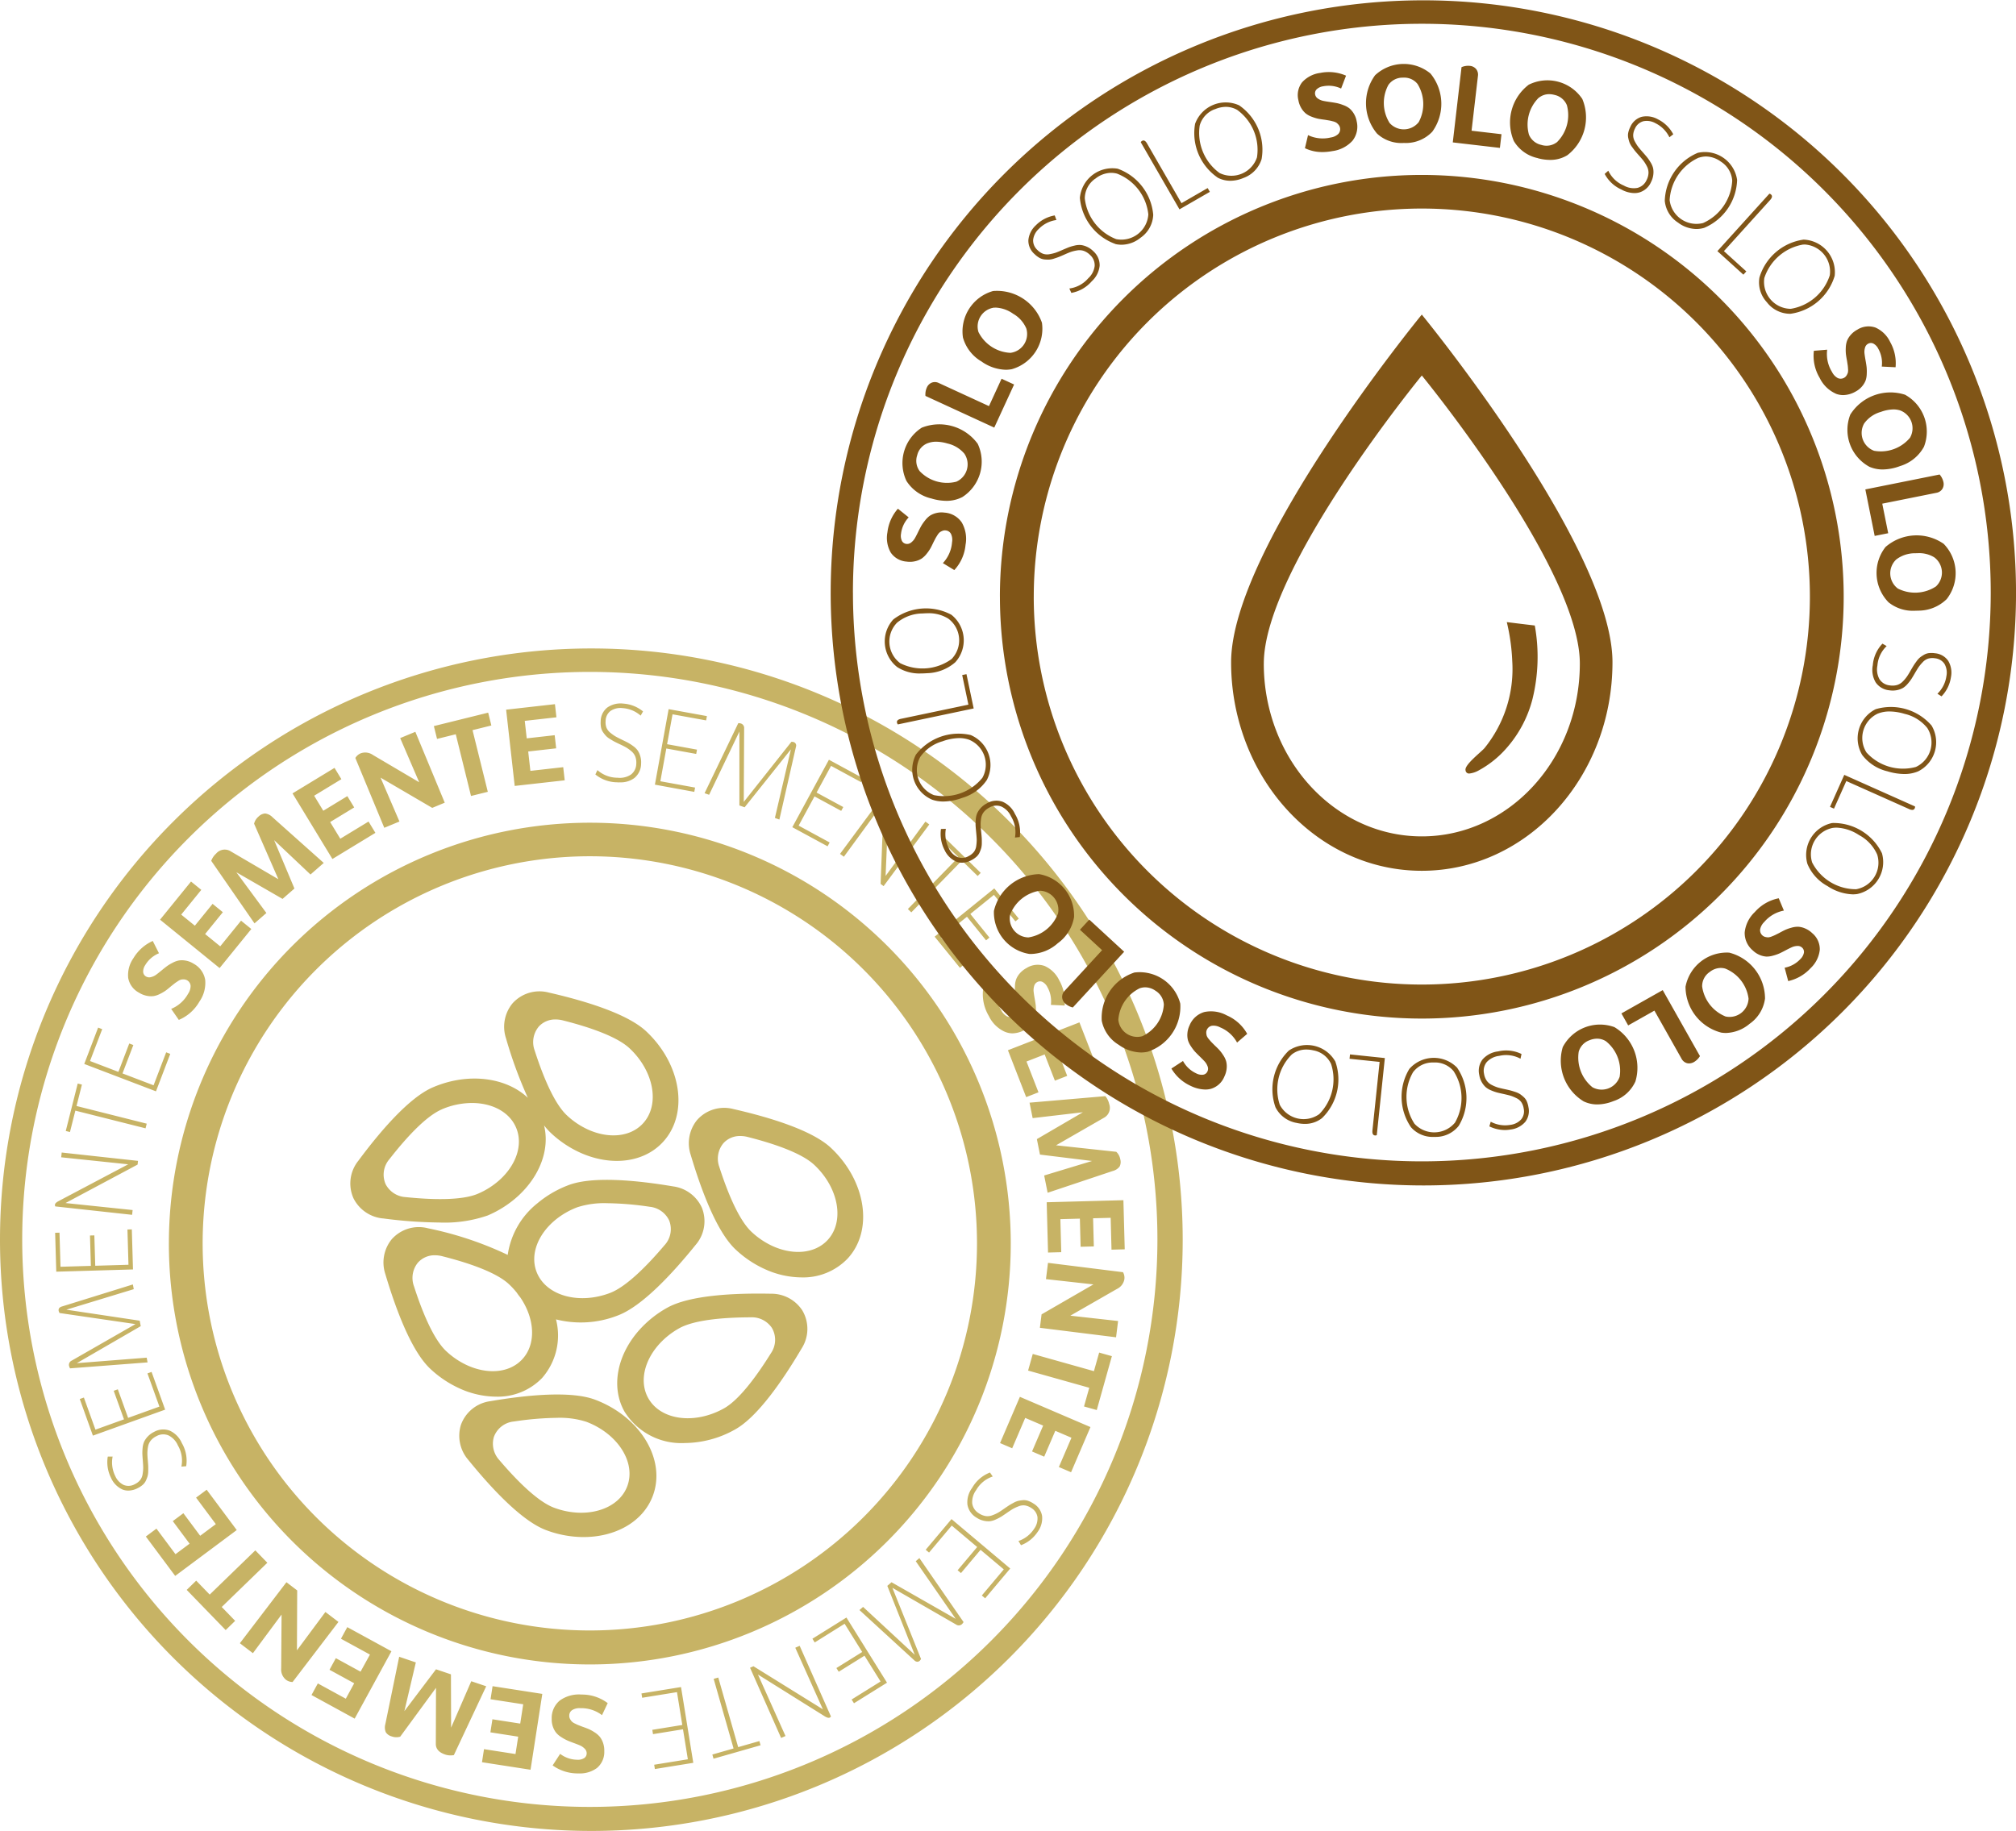
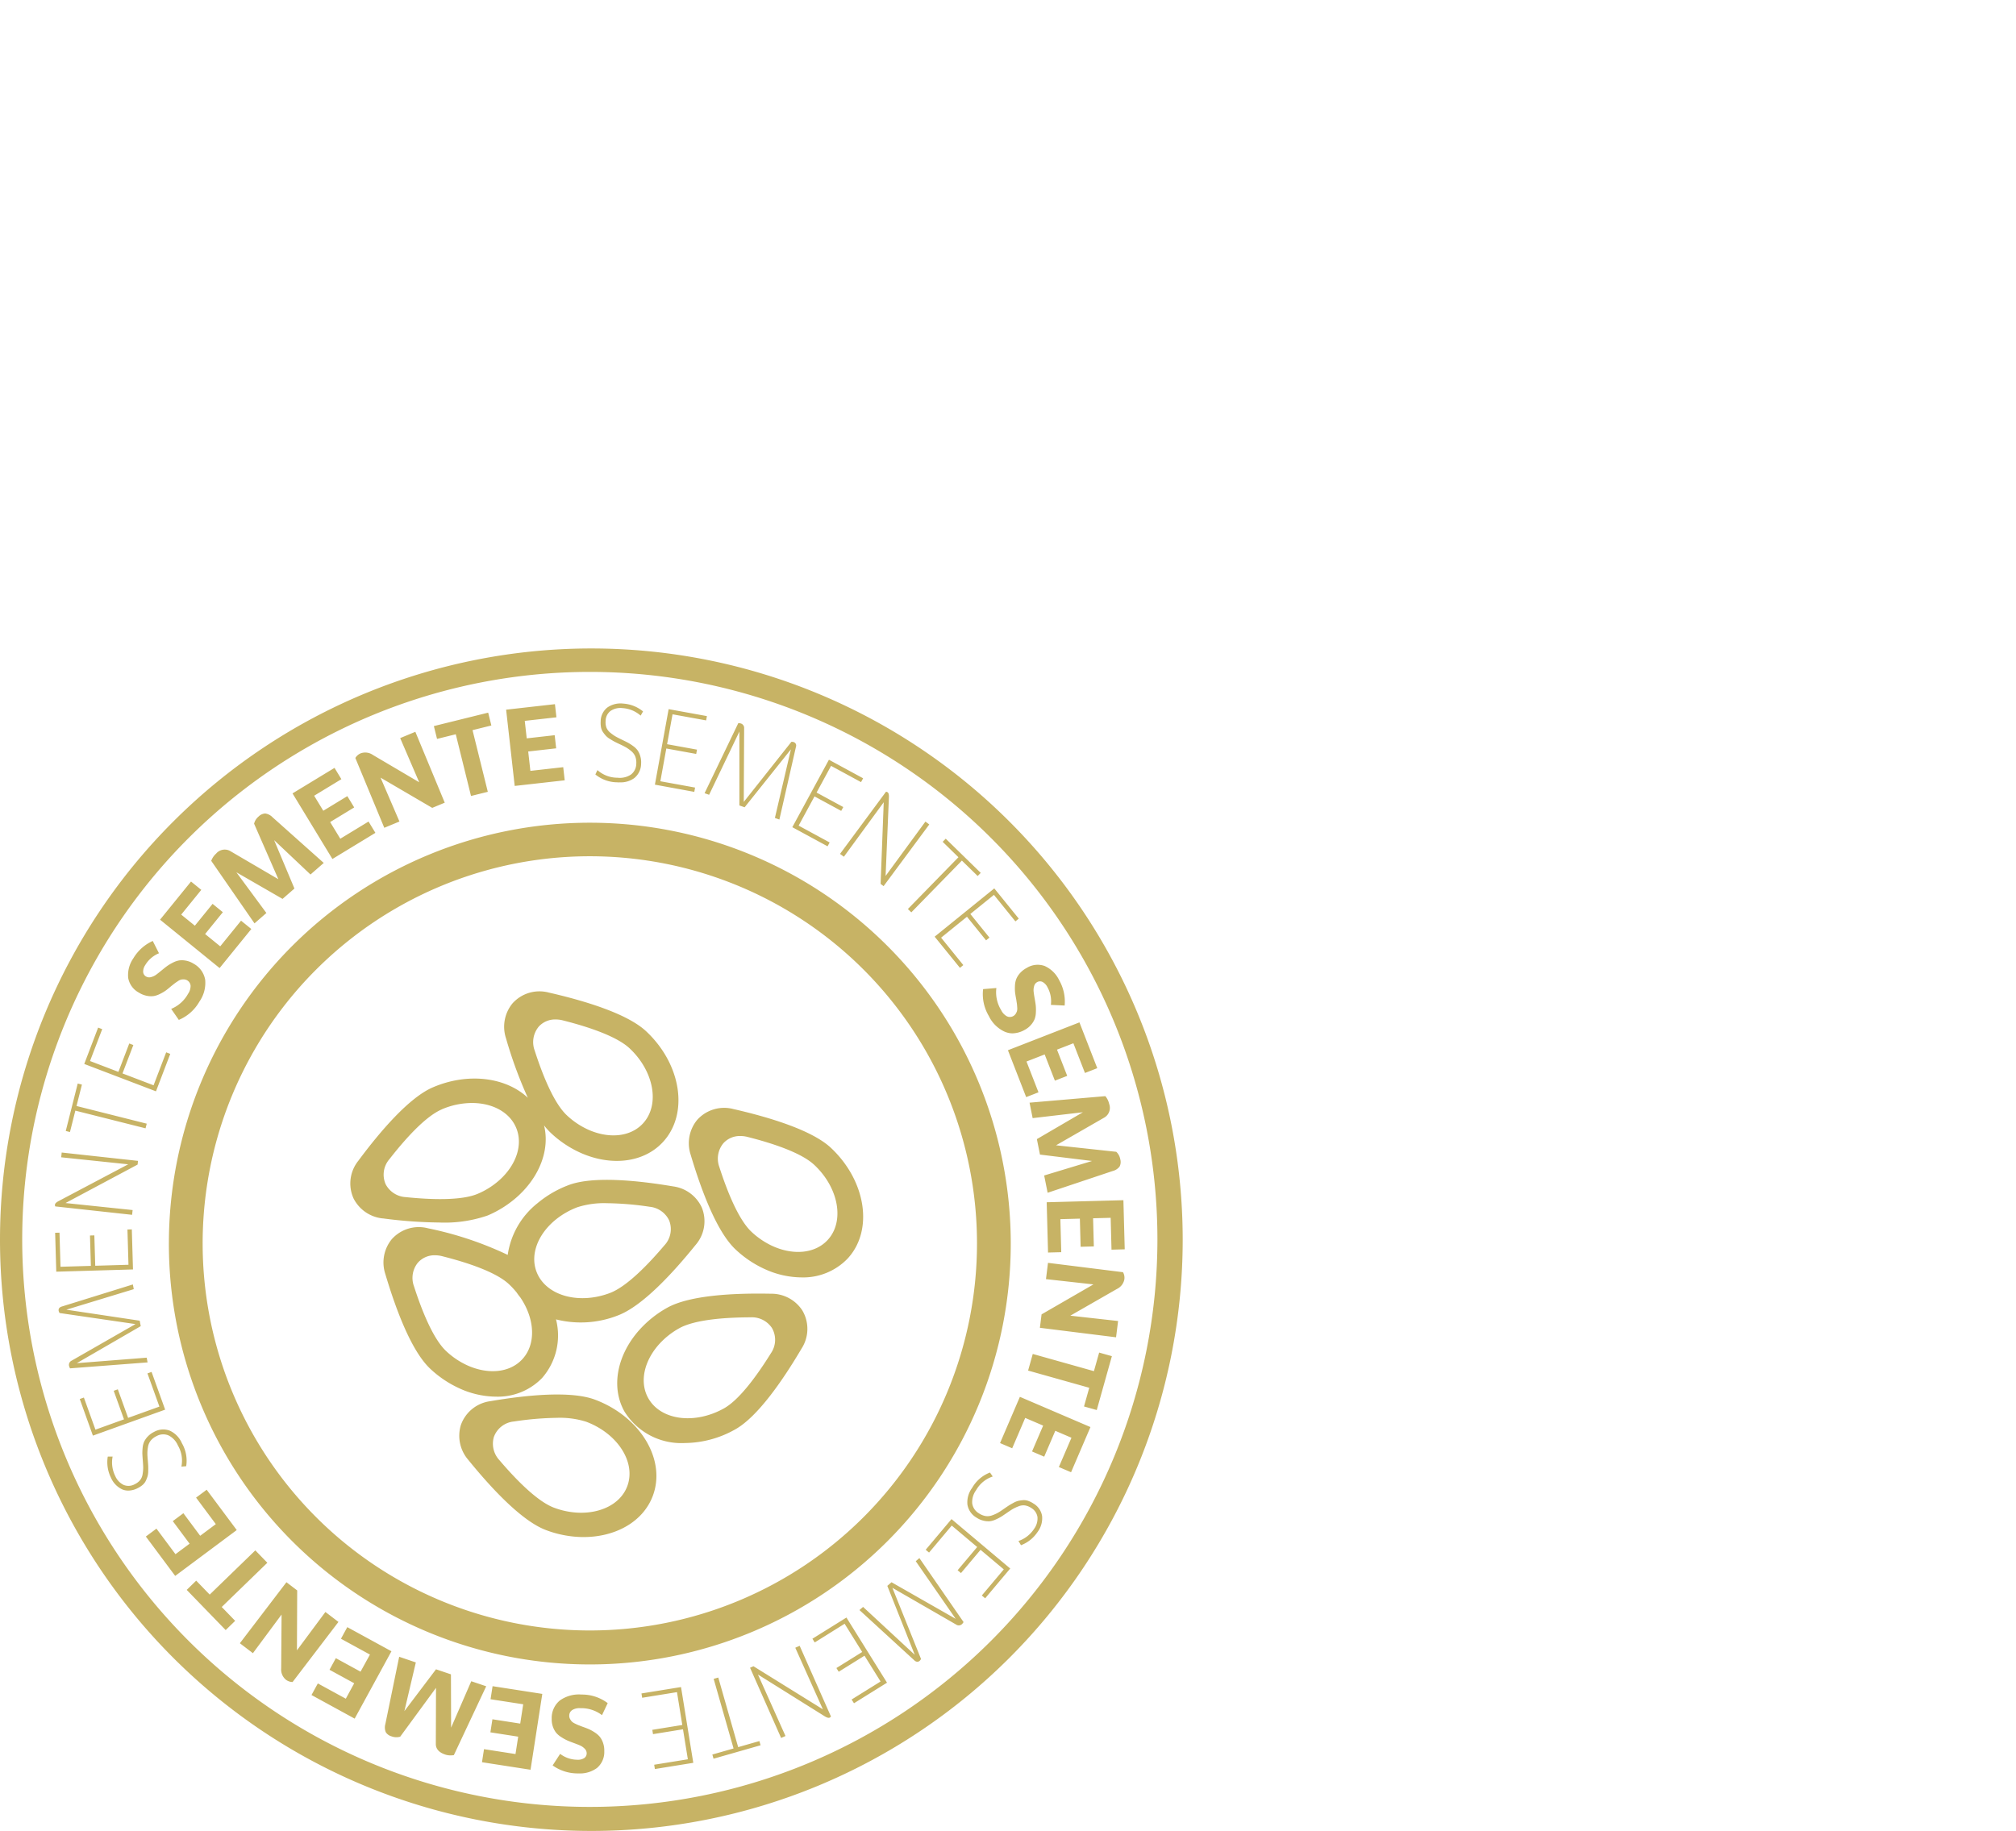
<svg xmlns="http://www.w3.org/2000/svg" width="240.004" height="218.012" viewBox="0 0 240.004 218.012">
  <g id="Grupo_74" data-name="Grupo 74" transform="translate(-879.007 -508.987)">
    <path id="Forma_2" data-name="Forma 2" d="M891.007,1715.584A70.4,70.4,0,1,1,961.4,1786,70.407,70.407,0,0,1,891.007,1715.584Zm2.644,0a67.573,67.573,0,1,0,67.573-67.592A67.582,67.582,0,0,0,893.651,1715.584Zm66.071,63.566a5.107,5.107,0,0,1-2.924-.953l.894-1.376a3.4,3.4,0,0,0,2.028.7,1.394,1.394,0,0,0,.83-.191.673.673,0,0,0,.3-.571.746.746,0,0,0-.236-.551,1.727,1.727,0,0,0-.525-.374c-.188-.085-.467-.193-.837-.329q-.478-.175-.749-.3a5.21,5.21,0,0,1-.67-.376,2.592,2.592,0,0,1-.617-.521,2.491,2.491,0,0,1-.379-.7,2.608,2.608,0,0,1-.149-.968,2.7,2.7,0,0,1,.961-2.169,3.893,3.893,0,0,1,2.593-.711,5.069,5.069,0,0,1,3.112,1.021l-.679,1.432a4.054,4.054,0,0,0-2.571-.831,1.657,1.657,0,0,0-.969.22.778.778,0,0,0-.357.666.767.767,0,0,0,.093.4,1.575,1.575,0,0,0,.2.291,1.359,1.359,0,0,0,.375.249c.184.093.316.154.4.186l.5.194q.466.163.749.283a4.86,4.86,0,0,1,.683.377,2.7,2.7,0,0,1,.63.534,2.432,2.432,0,0,1,.39.726,2.782,2.782,0,0,1,.149,1.006,2.482,2.482,0,0,1-.868,1.987,3.42,3.42,0,0,1-2.209.648Zm-11.335-1.334.241-1.555,3.749.582.321-2.07-3.31-.514.241-1.555,3.31.514.356-2.3-3.888-.6.241-1.555,5.919.919-1.4,9.031Zm20.5.3,4.009-.649-.579-3.571-3.569.578-.084-.513,3.57-.579-.632-3.91-4.147.671-.083-.514,4.71-.762,1.46,9.022-4.572.74Zm6.924-1.215,2.526-.723-2.369-8.287.549-.157,2.368,8.286,2.526-.722.142.5-5.6,1.6ZM944,1776.9q-1.116-.378-1.108-1.274l.022-6.667-4.264,5.818a1.6,1.6,0,0,1-1.007-.033,1.2,1.2,0,0,1-.707-.5,1.48,1.48,0,0,1-.051-.976l1.644-8.007,1.983.673-1.364,5.8,3.766-4.981,1.778.6.019,6.347,2.4-5.527,1.779.6-3.853,8.2a2.535,2.535,0,0,1-.393.032A1.984,1.984,0,0,1,944,1776.9Zm36.3-10.332.406-.179,8.264,5.128-3.285-7.332.522-.23,3.723,8.415a.376.376,0,0,1-.16.14c-.123.054-.312,0-.567-.152l-7.964-4.984,3.281,7.322-.522.23Zm-52.209,3.248.754-1.381,3.33,1.819,1-1.838-2.939-1.606.753-1.382,2.94,1.607L935.05,1765l-3.452-1.886.754-1.381,5.257,2.872-4.379,8.021Zm64.3.536,3.448-2.147-1.913-3.071-3.07,1.912-.275-.442,3.071-1.912-2.093-3.362L988,1763.555l-.275-.442,4.05-2.523,4.83,7.757-3.932,2.45Zm-67.378-2.385a1.589,1.589,0,0,1-.532-1.333l.047-6.4-3.412,4.6-1.553-1.185,5.544-7.265,1.281.978-.03,7.131,3.389-4.566,1.552,1.185-5.459,7.154h-.011A1.327,1.327,0,0,1,925.016,1767.971Zm-13.9-51.919a50.112,50.112,0,1,1,50.112,50.126A50.119,50.119,0,0,1,911.112,1716.052Zm4.019,0a46.093,46.093,0,1,0,46.093-46.105A46.1,46.1,0,0,0,915.132,1716.052Zm84.737,49.65-6.544-6,.431-.374,6.151,5.7-3.265-8.205.5-.433,7.642,4.36-4.756-6.863.431-.374,5.26,7.619a1.062,1.062,0,0,1-.2.256.552.552,0,0,1-.687.041l-7.587-4.374,3.408,8.467a.7.7,0,0,1-.159.223.415.415,0,0,1-.274.115A.549.549,0,0,1,999.869,1765.7Zm-86.634-8.4,1.13-1.1,1.608,1.659,5.431-5.266,1.431,1.476-5.431,5.266,1.6,1.65-1.13,1.1Zm94.658.666,2.615-3.108-2.767-2.329-2.329,2.768-.4-.336,2.329-2.767-3.029-2.551-2.7,3.214-.4-.335,3.073-3.651,6.99,5.885-2.983,3.545Zm-99.523-7.02,1.262-.941,2.267,3.044,1.679-1.251-2-2.687,1.261-.94,2,2.686,1.862-1.388-2.351-3.155,1.262-.94,3.579,4.8-7.327,5.461Zm103.884.534a3.625,3.625,0,0,0,1.855-1.44,2.083,2.083,0,0,0,.408-1.409,1.524,1.524,0,0,0-.743-1.088,1.864,1.864,0,0,0-.742-.3,1.5,1.5,0,0,0-.779.112,4.854,4.854,0,0,0-.652.3q-.234.135-.731.478-.416.288-.652.438a5.217,5.217,0,0,1-.644.336,2.355,2.355,0,0,1-.734.217,2.416,2.416,0,0,1-.747-.065,2.548,2.548,0,0,1-.837-.367,2.213,2.213,0,0,1-1.077-1.549,2.879,2.879,0,0,1,.562-1.992,4.161,4.161,0,0,1,2.123-1.826l.328.473a3.562,3.562,0,0,0-1.974,1.62,2.377,2.377,0,0,0-.47,1.573,1.63,1.63,0,0,0,.8,1.192,2.02,2.02,0,0,0,.8.325,1.6,1.6,0,0,0,.814-.1,4.353,4.353,0,0,0,.706-.326q.286-.17.741-.493c.241-.167.418-.285.531-.358s.284-.17.512-.293a2.328,2.328,0,0,1,.573-.238,4.025,4.025,0,0,1,.546-.082,1.507,1.507,0,0,1,.625.076,2.8,2.8,0,0,1,.64.32,2.121,2.121,0,0,1,1.031,1.481,2.73,2.73,0,0,1-.531,1.9,4.138,4.138,0,0,1-1.98,1.585Zm-52.032-.474a12.779,12.779,0,0,1-4.218-.83c-2.886-1.088-6.506-4.977-9.256-8.368a4.384,4.384,0,0,1-.886-4.1c.005-.015.01-.031.014-.045a4.31,4.31,0,0,1,3.495-2.832c4.3-.734,9.595-1.266,12.483-.178,5.408,2.038,8.483,7.168,6.868,11.455-1.166,3.1-4.459,4.9-8.235,4.9Zm-8.038-13.758a2.814,2.814,0,0,0-2.379,1.836l-.01.03a2.879,2.879,0,0,0,.661,2.732c1.939,2.281,4.487,4.9,6.493,5.661a9.339,9.339,0,0,0,2.923.6c2.685.1,5.025-1.062,5.81-3.148,1.064-2.823-1.121-6.261-4.882-7.679a10.351,10.351,0,0,0-3.476-.468A36.839,36.839,0,0,0,952.185,1737.248Zm-46.593,8.1a2.738,2.738,0,0,1-1.376-1.411,4.147,4.147,0,0,1-.379-2.508l.579-.006a3.624,3.624,0,0,0,.317,2.327,2.08,2.08,0,0,0,1.015,1.06,1.52,1.52,0,0,0,1.313-.1,1.857,1.857,0,0,0,.634-.489,1.51,1.51,0,0,0,.294-.731,4.866,4.866,0,0,0,.067-.715q0-.27-.047-.872c-.027-.337-.044-.6-.053-.783a5.654,5.654,0,0,1,.032-.727,2.362,2.362,0,0,1,.181-.743,2.418,2.418,0,0,1,.43-.614,2.555,2.555,0,0,1,.736-.541,2.21,2.21,0,0,1,1.881-.157,2.88,2.88,0,0,1,1.442,1.484,4.162,4.162,0,0,1,.516,2.752l-.572.047a3.56,3.56,0,0,0-.414-2.519,2.368,2.368,0,0,0-1.126-1.2,1.627,1.627,0,0,0-1.43.094,2.009,2.009,0,0,0-.68.526,1.6,1.6,0,0,0-.325.752,4.468,4.468,0,0,0-.073.775q0,.332.056.888c.023.292.039.5.044.639s.005.331,0,.59a2.388,2.388,0,0,1-.081.616,4.245,4.245,0,0,1-.2.514,1.494,1.494,0,0,1-.38.5,2.8,2.8,0,0,1-.6.392,2.437,2.437,0,0,1-1.1.287A1.878,1.878,0,0,1,905.592,1745.348Zm111.473-2.677,1.5-3.488-1.924-.825-1.321,3.08-1.446-.621,1.321-3.08-2.134-.915-1.552,3.616-1.445-.621,2.362-5.505,8.4,3.6-2.307,5.378Zm-51.724-6.626c-1.647-2.956-.828-6.745,1.747-9.658a12.8,12.8,0,0,1,3.357-2.686c2.694-1.5,8-1.756,12.364-1.666a4.383,4.383,0,0,1,3.705,1.972l.025.041a4.312,4.312,0,0,1-.095,4.5c-2.219,3.761-5.228,8.147-7.924,9.65a12.373,12.373,0,0,1-5.986,1.614A7.951,7.951,0,0,1,965.341,1736.046Zm15.045-11.2c-2.994.008-6.64.26-8.513,1.3a9.329,9.329,0,0,0-2.346,1.844c-1.813,1.984-2.434,4.523-1.349,6.471,1.469,2.635,5.5,3.186,9.013,1.229,1.874-1.045,4.008-4.018,5.59-6.562a2.814,2.814,0,0,0,.134-3l-.016-.027a2.878,2.878,0,0,0-2.5-1.258Zm-79.881,9.728.49-.176,1.375,3.822,3.4-1.226-1.225-3.4.49-.176,1.225,3.4,3.725-1.342-1.422-3.953.49-.176,1.615,4.491-8.6,3.094Zm119.554.885.625-2.225-7.281-2.048.556-1.979,7.281,2.048.622-2.211,1.515.426-1.8,6.415Zm-74.254-2.109a12.775,12.775,0,0,1-3.578-2.382c-2.25-2.111-4.1-7.09-5.346-11.276a4.383,4.383,0,0,1,.752-4.13l.031-.036a4.308,4.308,0,0,1,4.312-1.278,41.15,41.15,0,0,1,9.476,3.164,9.6,9.6,0,0,1,3.528-6.141,12.784,12.784,0,0,1,3.713-2.167c2.884-1.094,8.171-.571,12.475.155a4.381,4.381,0,0,1,3.378,2.491.38.38,0,0,1,.019.044,4.31,4.31,0,0,1-.748,4.435c-2.744,3.4-6.36,7.3-9.247,8.391a12.064,12.064,0,0,1-7.37.471,7.684,7.684,0,0,1-1.666,6.989,7.326,7.326,0,0,1-5.456,2.212A10.654,10.654,0,0,1,945.806,1733.35Zm-5.057-15c-.006.008-.013.015-.02.024a2.881,2.881,0,0,0-.436,2.776c.918,2.85,2.267,6.249,3.83,7.716a9.3,9.3,0,0,0,2.47,1.675c2.44,1.125,5.048.945,6.573-.681,1.7-1.808,1.524-4.839-.216-7.387a6.806,6.806,0,0,1-.427-.575,9.676,9.676,0,0,0-.927-1c-1.564-1.468-5.044-2.6-7.949-3.332a3.473,3.473,0,0,0-.852-.109A2.633,2.633,0,0,0,940.748,1718.346Zm19-6.614a9.326,9.326,0,0,0-2.589,1.482c-2.083,1.7-3.068,4.12-2.278,6.2,1.068,2.821,4.981,3.955,8.738,2.532,2.006-.76,4.55-3.39,6.486-5.676a2.818,2.818,0,0,0,.571-2.951.293.293,0,0,1-.013-.029,2.879,2.879,0,0,0-2.3-1.611,36.94,36.94,0,0,0-5.1-.426A10.422,10.422,0,0,0,959.749,1711.732Zm-60.522,18.883a.553.553,0,0,1,.31-.614l7.6-4.354-9.031-1.318a.7.7,0,0,1-.111-.25q-.072-.374.354-.518l8.478-2.634.106.561-8.023,2.445,8.732,1.31.122.649-7.614,4.408,8.322-.654.106.562-9.229.709A1.016,1.016,0,0,1,899.227,1730.615Zm115.581-4.526.2-1.6,6.174-3.567-5.651-.628.242-1.939,8.928,1.114a1.321,1.321,0,0,1,.16.864,1.586,1.586,0,0,1-.882,1.13l-5.55,3.183,5.688.634-.242,1.939Zm-32.649-6.943a12.773,12.773,0,0,1-3.578-2.382c-2.25-2.11-4.1-7.09-5.346-11.276a4.381,4.381,0,0,1,.752-4.13l.031-.036a4.309,4.309,0,0,1,4.312-1.277c4.257.971,9.348,2.506,11.6,4.618,4.216,3.956,5.092,9.871,1.959,13.213a7.329,7.329,0,0,1-5.457,2.212A10.652,10.652,0,0,1,982.158,1719.146Zm-5.056-15-.021.023a2.88,2.88,0,0,0-.435,2.777c.917,2.85,2.266,6.25,3.83,7.717a9.356,9.356,0,0,0,2.469,1.675c2.441,1.125,5.048.944,6.574-.681,2.064-2.2,1.362-6.214-1.569-8.963-1.564-1.469-5.044-2.6-7.949-3.333a3.48,3.48,0,0,0-.851-.108A2.635,2.635,0,0,0,977.1,1704.142Zm-79.529,10.629.519-.014.119,4.06,3.615-.106-.105-3.616.519-.014.107,3.615,3.956-.116-.122-4.2.52-.015.139,4.771-9.133.267Zm118.043-3.636,9.133-.244.158,5.849-1.574.042-.1-3.794-2.093.056.089,3.351-1.573.042-.089-3.351-2.322.062.105,3.933-1.573.042Zm-79.026,1.928a4.381,4.381,0,0,1-3.476-2.352c-.007-.014-.014-.028-.021-.042a4.31,4.31,0,0,1,.566-4.462c2.6-3.507,6.057-7.552,8.9-8.762,4.213-1.8,8.709-1.178,11.288,1.254a51.6,51.6,0,0,1-2.6-7.087,4.386,4.386,0,0,1,.752-4.13l.031-.037a4.308,4.308,0,0,1,4.311-1.277c4.258.972,9.349,2.506,11.6,4.619,4.216,3.956,5.092,9.87,1.958,13.213-2.316,2.469-6.172,2.839-9.729,1.271a12.777,12.777,0,0,1-3.578-2.382,7.846,7.846,0,0,1-.815-.906c.712,2.875-.529,6.063-3.092,8.41a12.794,12.794,0,0,1-3.62,2.318,15.627,15.627,0,0,1-5.769.837A55.013,55.013,0,0,1,936.59,1713.063Zm7.025-12.991c-1.974.842-4.408,3.574-6.249,5.937a2.816,2.816,0,0,0-.45,2.971l.014.028a2.88,2.88,0,0,0,2.367,1.516c2.977.307,6.63.44,8.6-.4a9.332,9.332,0,0,0,2.526-1.588c2.012-1.781,2.9-4.242,2.022-6.293-.8-1.875-2.862-2.926-5.255-2.926A9.172,9.172,0,0,0,943.615,1700.072Zm11.5-9.807-.02.023a2.878,2.878,0,0,0-.436,2.776c.918,2.851,2.266,6.25,3.83,7.717a9.335,9.335,0,0,0,2.469,1.675c2.441,1.125,5.049.945,6.574-.681,2.064-2.2,1.362-6.214-1.569-8.963-1.564-1.468-5.044-2.6-7.949-3.332a3.473,3.473,0,0,0-.852-.109A2.632,2.632,0,0,0,955.111,1690.265Zm-57.525,21.366a.379.379,0,0,1-.041-.209c.015-.134.153-.273.416-.414l8.305-4.39-7.977-.835.062-.568,9.083.994-.049.442-8.581,4.578,7.989.835-.062.568Zm117.726-3.683,5.7-1.727-6.2-.762-.369-1.841,5.48-3.2-5.982.7-.37-1.841,9.022-.776a2.152,2.152,0,0,1,.458.931,1.339,1.339,0,0,1-.546,1.6l-5.779,3.323,7.17.774a1.6,1.6,0,0,1,.476.888,1.2,1.2,0,0,1-.079.864,1.475,1.475,0,0,1-.818.533l-7.751,2.592Zm-116.479-5.3,1.423-5.649.5.126-.642,2.549,8.357,2.105-.14.553-8.357-2.105-.642,2.548ZM1011,1693.04l8.514-3.317,2.122,5.453-1.465.571-1.378-3.537-1.951.76,1.217,3.122-1.467.572-1.216-3.123-2.164.843,1.427,3.667-1.466.571Zm-109.963,1.634,1.652-4.328.486.185-1.45,3.794,3.379,1.292,1.291-3.38.486.185-1.291,3.38,3.7,1.413,1.5-3.925.486.185-1.7,4.459Zm109.608-3.827a3.891,3.891,0,0,1-1.917-1.884,5.077,5.077,0,0,1-.682-3.2l1.579-.133a4.055,4.055,0,0,0,.574,2.642,1.661,1.661,0,0,0,.678.727.824.824,0,0,0,1.049-.3,1.532,1.532,0,0,0,.152-.316,1.323,1.323,0,0,0,.027-.45c-.013-.206-.025-.351-.038-.436s-.041-.261-.081-.528c-.063-.323-.107-.586-.132-.79a4.977,4.977,0,0,1-.018-.78,2.662,2.662,0,0,1,.146-.812,2.442,2.442,0,0,1,.431-.7,2.78,2.78,0,0,1,.8-.634,2.475,2.475,0,0,1,2.153-.248,3.516,3.516,0,0,1,1.741,1.706,5.128,5.128,0,0,1,.646,3.007l-1.64-.079a3.4,3.4,0,0,0-.41-2.109,1.4,1.4,0,0,0-.581-.621.673.673,0,0,0-.646.023.74.74,0,0,0-.358.481,1.719,1.719,0,0,0-.059.641q.032.309.136.889c.059.335.1.6.121.8a5.276,5.276,0,0,1,.012.769,2.6,2.6,0,0,1-.14.8,2.462,2.462,0,0,1-.416.679,2.588,2.588,0,0,1-.76.616,3.065,3.065,0,0,1-1.483.423A2.415,2.415,0,0,1,1010.649,1690.846Zm-99.259-2.73a4.054,4.054,0,0,0,2.012-1.8,1.662,1.662,0,0,0,.3-.949.826.826,0,0,0-.783-.763,1.515,1.515,0,0,0-.35.024,1.353,1.353,0,0,0-.4.2c-.173.113-.293.194-.36.248s-.207.165-.419.331c-.249.214-.457.383-.621.506a4.925,4.925,0,0,1-.67.4,2.683,2.683,0,0,1-.779.275,2.445,2.445,0,0,1-.824-.029,2.763,2.763,0,0,1-.945-.378,2.477,2.477,0,0,1-1.278-1.751,3.511,3.511,0,0,1,.624-2.355,5.124,5.124,0,0,1,2.3-2.048l.74,1.465a3.41,3.41,0,0,0-1.631,1.4,1.407,1.407,0,0,0-.252.814.674.674,0,0,0,.34.551.74.74,0,0,0,.595.073,1.71,1.71,0,0,0,.586-.265c.169-.121.4-.306.706-.558q.393-.324.633-.5a5.313,5.313,0,0,1,.662-.391,2.573,2.573,0,0,1,.761-.27,2.443,2.443,0,0,1,.8.025,2.593,2.593,0,0,1,.912.358,2.7,2.7,0,0,1,1.389,1.922,3.894,3.894,0,0,1-.69,2.6,5.083,5.083,0,0,1-2.449,2.176Zm-1.325-10.622,3.687-4.542,1.222.992-2.391,2.946,1.625,1.32,2.111-2.6,1.222.993-2.112,2.6,1.8,1.464,2.479-3.055,1.222.992-3.776,4.652Zm92.216,2.023,7.1-5.749,2.914,3.6-.4.328-2.556-3.157-2.811,2.275,2.275,2.813-.4.328-2.275-2.812-3.078,2.492,2.643,3.266-.4.327Zm-86.123-9.03a2.138,2.138,0,0,1,.58-.859,1.337,1.337,0,0,1,1.659-.32l5.753,3.367-2.889-6.61a1.605,1.605,0,0,1,.535-.855,1.209,1.209,0,0,1,.788-.36,1.476,1.476,0,0,1,.869.445l6.1,5.442-1.578,1.378-4.328-4.09,2.417,5.759-1.415,1.235-5.5-3.17,3.575,4.848-1.415,1.236Zm82.936,5.737,6.02-6.166-1.878-1.836.364-.372,4.167,4.071-.364.373-1.879-1.836-6.021,6.165Zm-3.247-2.991.372-9.721L991.471,1670l-.459-.339,5.472-7.4a.373.373,0,0,1,.2.07c.109.08.157.269.148.567l-.394,9.389,4.74-6.472.459.34L996.2,1673.5Zm-70.011-10.776,5-3.039.817,1.345-3.242,1.972,1.088,1.789,2.862-1.741.817,1.345-2.862,1.742,1.207,1.984,3.362-2.045.817,1.345-5.117,3.113Zm59.5,4.024,4.359-8.032,4.071,2.21-.248.457-3.569-1.938-1.724,3.18,3.179,1.725-.248.457-3.179-1.725-1.888,3.48,3.691,2.005-.247.457Zm-52.021-8.241a1.318,1.318,0,0,1,.671-.567,1.588,1.588,0,0,1,1.419.207l5.512,3.251-2.264-5.259,1.805-.749,3.5,8.44-1.489.618-6.153-3.6,2.25,5.224-1.805.749Zm49.947,7.141,1.908-8.169-5.511,6.9-.623-.219,0-8.8-3.606,7.531-.539-.19,4.014-8.343a1.038,1.038,0,0,1,.32.045.553.553,0,0,1,.375.577l-.044,8.759,5.668-7.154a.708.708,0,0,1,.273.029.432.432,0,0,1,.271.566l-1.973,8.659Zm-37.991-9.964-2.23.553-.378-1.527,6.466-1.6.379,1.528-2.242.555,1.819,7.343-2,.495Zm23.706,6,1.635-8.992,4.557.829-.093.512-4-.726-.648,3.559,3.559.648-.093.511-3.559-.647-.708,3.9,4.133.752-.094.512Zm-17.712-8.928,5.813-.656.176,1.564-3.77.425.234,2.082,3.329-.376.176,1.564-3.329.376.26,2.307,3.909-.44.177,1.563-5.953.671Zm13.262,8.648a4.156,4.156,0,0,1-2.638-.936l.247-.519a3.565,3.565,0,0,0,2.386.908,2.38,2.38,0,0,0,1.6-.374,1.631,1.631,0,0,0,.637-1.284,2.024,2.024,0,0,0-.113-.852,1.614,1.614,0,0,0-.488-.659,4.3,4.3,0,0,0-.634-.452q-.289-.165-.8-.4c-.265-.126-.455-.22-.574-.283s-.289-.161-.509-.3a2.345,2.345,0,0,1-.492-.38,4.011,4.011,0,0,1-.342-.434,1.5,1.5,0,0,1-.245-.58,2.843,2.843,0,0,1-.04-.715,2.121,2.121,0,0,1,.772-1.632,2.734,2.734,0,0,1,1.911-.481,4.138,4.138,0,0,1,2.36.932l-.284.5a3.621,3.621,0,0,0-2.171-.895,2.083,2.083,0,0,0-1.427.346,1.52,1.52,0,0,0-.573,1.186,1.855,1.855,0,0,0,.1.795,1.507,1.507,0,0,0,.483.621,4.979,4.979,0,0,0,.585.417q.234.135.777.4.456.219.7.347a5.416,5.416,0,0,1,.612.393,2.342,2.342,0,0,1,.553.53,2.376,2.376,0,0,1,.314.68,2.524,2.524,0,0,1,.1.909,2.214,2.214,0,0,1-.809,1.706,2.719,2.719,0,0,1-1.72.51Q964.676,1661.151,964.529,1661.143Z" transform="translate(-12 -1059)" fill="#c7b365" />
-     <path id="Forma_3" data-name="Forma 3" d="M989.9,1638.563a70.557,70.557,0,1,1,70.557,70.576A70.567,70.567,0,0,1,989.9,1638.563Zm2.651,0a67.726,67.726,0,1,0,67.726-67.745A67.736,67.736,0,0,0,992.548,1638.563Zm66.428,63.636a6.415,6.415,0,0,1-.194-6.931,3.878,3.878,0,0,1,5.683-.159,6.413,6.413,0,0,1,.2,6.931,3.466,3.466,0,0,1-2.8,1.319l-.148,0A3.435,3.435,0,0,1,1058.976,1702.2Zm2.633-7.7a2.911,2.911,0,0,0-2.385,1.162,5.871,5.871,0,0,0,.173,6.13,3.208,3.208,0,0,0,4.825-.136,5.9,5.9,0,0,0-.172-6.129,2.861,2.861,0,0,0-2.324-1.028Zm-6.917,8.685c-.236-.024-.335-.222-.3-.594l.854-8.161-3.58-.374.055-.519,4.149.435-.96,9.174a.345.345,0,0,1-.173.043Zm13.62-1.075.162-.557a3.631,3.631,0,0,0,2.323.376,2.083,2.083,0,0,0,1.312-.664,1.523,1.523,0,0,0,.289-1.289,1.866,1.866,0,0,0-.283-.751,1.489,1.489,0,0,0-.615-.495,4.9,4.9,0,0,0-.665-.274q-.259-.078-.85-.21-.5-.108-.766-.177a5.518,5.518,0,0,1-.687-.244,2.376,2.376,0,0,1-.66-.39,2.431,2.431,0,0,1-.464-.592,2.565,2.565,0,0,1-.3-.865,2.218,2.218,0,0,1,.4-1.849,2.891,2.891,0,0,1,1.844-.949,4.177,4.177,0,0,1,2.789.309l-.123.563a3.579,3.579,0,0,0-2.536-.339,2.384,2.384,0,0,0-1.475.731,1.636,1.636,0,0,0-.328,1.4,2.018,2.018,0,0,0,.306.805,1.6,1.6,0,0,0,.627.531,4.33,4.33,0,0,0,.721.3q.32.093.868.206c.287.063.495.111.625.145s.319.092.565.174a2.434,2.434,0,0,1,.567.257,4.168,4.168,0,0,1,.433.346,1.5,1.5,0,0,1,.372.51,2.835,2.835,0,0,1,.2.689,2.125,2.125,0,0,1-.381,1.769,2.744,2.744,0,0,1-1.753.907,4.037,4.037,0,0,1-.684.059A4.275,4.275,0,0,1,1068.312,1702.106Zm-22.973-.42a3.482,3.482,0,0,1-2.49-1.86,6.415,6.415,0,0,1,1.59-6.749,3.876,3.876,0,0,1,5.533,1.3,6.413,6.413,0,0,1-1.589,6.748,3.254,3.254,0,0,1-2.028.682A4.428,4.428,0,0,1,1045.338,1701.686Zm-.571-8.121a5.865,5.865,0,0,0-1.406,5.97,3.209,3.209,0,0,0,4.7,1.107,5.9,5.9,0,0,0,1.406-5.97,2.888,2.888,0,0,0-2.1-1.617,3.67,3.67,0,0,0-.843-.1A2.76,2.76,0,0,0,1044.768,1693.565Zm34.781,5.568a5.672,5.672,0,0,1-2.5-6.466,5,5,0,0,1,6.151-2.381,5.649,5.649,0,0,1,2.5,6.466,4.355,4.355,0,0,1-2.631,2.348,5.271,5.271,0,0,1-1.9.39A3.751,3.751,0,0,1,1079.549,1699.133Zm.722-7.3a2.043,2.043,0,0,0-1.321,1.378,4.531,4.531,0,0,0,1.639,4.236,2.263,2.263,0,0,0,3.233-1.252,4.488,4.488,0,0,0-1.64-4.235,1.964,1.964,0,0,0-1.042-.3A2.406,2.406,0,0,0,1080.271,1691.835Zm-47.521,5.446a5.135,5.135,0,0,1-2.291-2.063l1.379-.9a3.419,3.419,0,0,0,1.57,1.472,1.408,1.408,0,0,0,.838.162.671.671,0,0,0,.51-.4.743.743,0,0,0,.009-.6,1.718,1.718,0,0,0-.328-.556q-.208-.232-.633-.643-.366-.356-.565-.576a5.264,5.264,0,0,1-.461-.618,2.591,2.591,0,0,1-.353-.728,2.5,2.5,0,0,1-.061-.8,2.6,2.6,0,0,1,.256-.948,2.705,2.705,0,0,1,1.763-1.595,3.9,3.9,0,0,1,2.664.4,5.089,5.089,0,0,1,2.435,2.2l-1.205,1.036a4.05,4.05,0,0,0-2.016-1.808,1.658,1.658,0,0,0-.977-.193.829.829,0,0,0-.674.863,1.529,1.529,0,0,0,.062.347,1.37,1.37,0,0,0,.242.381q.2.24.286.332l.376.381q.36.339.571.565a4.847,4.847,0,0,1,.472.623,2.657,2.657,0,0,1,.359.746,2.435,2.435,0,0,1,.062.823,2.808,2.808,0,0,1-.273.983,2.487,2.487,0,0,1-1.6,1.465,2.551,2.551,0,0,1-.664.085A4.146,4.146,0,0,1,1032.75,1697.281Zm59.081-2.705a1.059,1.059,0,0,1-.644-.536l-3.224-5.718-3.125,1.762-.806-1.429,4.919-2.775,4.431,7.857a2.028,2.028,0,0,1-.7.7,1.2,1.2,0,0,1-.593.172A.963.963,0,0,1,1091.831,1694.576ZM1024.2,1692.4a4.335,4.335,0,0,1-2.031-2.875,5.673,5.673,0,0,1,3.891-5.739,5,5,0,0,1,5.458,3.7,5.645,5.645,0,0,1-3.89,5.738,3.744,3.744,0,0,1-.785.083A4.7,4.7,0,0,1,1024.2,1692.4Zm2.494-6.739a4.528,4.528,0,0,0-2.549,3.759,2.263,2.263,0,0,0,2.869,1.945,4.484,4.484,0,0,0,2.548-3.759,2.057,2.057,0,0,0-.984-1.643,2.177,2.177,0,0,0-1.233-.414A2.009,2.009,0,0,0,1026.7,1685.66Zm69.238,5.283a5.67,5.67,0,0,1-4.264-5.467,5,5,0,0,1,5.2-4.058,5.647,5.647,0,0,1,4.264,5.467,4.359,4.359,0,0,1-1.839,3.009,4.56,4.56,0,0,1-2.814,1.09A3.744,3.744,0,0,1,1095.935,1690.943Zm-1.418-7.2a2.042,2.042,0,0,0-.867,1.7,4.525,4.525,0,0,0,2.794,3.579,2.262,2.262,0,0,0,2.731-2.132,4.484,4.484,0,0,0-2.793-3.58,2.078,2.078,0,0,0-.528-.07A2.149,2.149,0,0,0,1094.517,1683.747Zm-84.469-44.715a50.226,50.226,0,1,1,50.226,50.24A50.233,50.233,0,0,1,1010.048,1639.032Zm4.029,0a46.2,46.2,0,1,0,46.2-46.21A46.2,46.2,0,0,0,1014.077,1639.032Zm3.772,48.469a1.1,1.1,0,0,1-.392-.768,1.062,1.062,0,0,1,.31-.778l4.447-4.827-2.637-2.432,1.112-1.207,4.153,3.828-6.111,6.634A2.021,2.021,0,0,1,1017.849,1687.5Zm85.621-4.283a3.419,3.419,0,0,0,1.883-1.041,1.4,1.4,0,0,0,.413-.746.678.678,0,0,0-.222-.61.75.75,0,0,0-.569-.193,1.741,1.741,0,0,0-.629.142q-.285.125-.806.4c-.3.16-.542.28-.722.361a5.407,5.407,0,0,1-.73.248,2.61,2.61,0,0,1-.8.111,2.478,2.478,0,0,1-.776-.186,2.605,2.605,0,0,1-.822-.536,2.707,2.707,0,0,1-.974-2.17,3.9,3.9,0,0,1,1.205-2.41,5.093,5.093,0,0,1,2.846-1.639l.614,1.466a4.059,4.059,0,0,0-2.342,1.362,1.662,1.662,0,0,0-.485.87.826.826,0,0,0,.614.907,1.5,1.5,0,0,0,.348.048,1.351,1.351,0,0,0,.437-.113c.193-.076.327-.132.4-.171l.479-.24q.433-.239.713-.369a4.844,4.844,0,0,1,.739-.257,2.64,2.64,0,0,1,.82-.112,2.411,2.411,0,0,1,.8.2,2.765,2.765,0,0,1,.851.562,2.485,2.485,0,0,1,.9,1.978,3.512,3.512,0,0,1-1.091,2.186,5.123,5.123,0,0,1-2.668,1.543Zm-89.97-1.65a5.005,5.005,0,0,1-4.163-5.116,5.669,5.669,0,0,1,5.376-4.378,5,5,0,0,1,4.163,5.116,4.8,4.8,0,0,1-1.937,3.111,4.966,4.966,0,0,1-3.13,1.279Q1013.653,1681.582,1013.5,1681.569Zm1.282-7.515a4.522,4.522,0,0,0-3.522,2.868,2.263,2.263,0,0,0,2.188,2.688,4.491,4.491,0,0,0,3.522-2.867,2.272,2.272,0,0,0-2.107-2.691Zm93.828-.536a5.331,5.331,0,0,1-2.432-2.672,3.878,3.878,0,0,1,2.956-4.858,6.409,6.409,0,0,1,5.922,3.6,3.88,3.88,0,0,1-2.956,4.858,3.742,3.742,0,0,1-.524.036A5.773,5.773,0,0,1,1108.608,1673.519Zm.645-6.958a3.21,3.21,0,0,0-2.51,4.125,5.865,5.865,0,0,0,5.237,3.188,3.21,3.21,0,0,0,2.509-4.125,4.856,4.856,0,0,0-2.172-2.327,5.235,5.235,0,0,0-2.677-.883A3.251,3.251,0,0,0,1109.254,1666.561Zm-69.734-9.66a26.712,26.712,0,0,1-1.947-10.059c0-13.716,22.7-41.391,22.7-41.391s.053.064.15.184c1.962,2.421,22.551,28.144,22.551,41.207,0,13.716-10.164,24.835-22.7,24.835C1051.011,1671.676,1043.05,1665.6,1039.52,1656.9Zm1.943-9.9a22.148,22.148,0,0,0,1.613,8.337c2.925,7.211,9.522,12.243,17.2,12.243,10.39,0,18.812-9.213,18.812-20.579,0-10.824-17.061-32.139-18.687-34.146l-.125-.153S1041.463,1635.634,1041.463,1647Zm-36.594,23.593a2.744,2.744,0,0,1-1.408-1.386,4.164,4.164,0,0,1-.43-2.506l.581-.018a3.622,3.622,0,0,0,.364,2.325,2.088,2.088,0,0,0,1.038,1.042,1.522,1.522,0,0,0,1.315-.126,1.869,1.869,0,0,0,.626-.5,1.5,1.5,0,0,0,.279-.738,4.959,4.959,0,0,0,.053-.718q-.005-.27-.065-.872c-.033-.337-.057-.6-.068-.784a5.3,5.3,0,0,1,.019-.729,2.329,2.329,0,0,1,.166-.749,2.4,2.4,0,0,1,.418-.624,2.541,2.541,0,0,1,.727-.556,2.217,2.217,0,0,1,1.882-.2,2.886,2.886,0,0,1,1.474,1.459,4.176,4.176,0,0,1,.572,2.748l-.573.058a3.574,3.574,0,0,0-.465-2.516,2.381,2.381,0,0,0-1.152-1.175,1.631,1.631,0,0,0-1.431.122,2.029,2.029,0,0,0-.67.542,1.606,1.606,0,0,0-.311.76,4.346,4.346,0,0,0-.057.779c.006.222.031.517.073.888.03.292.048.5.057.64s.013.331.01.591a2.419,2.419,0,0,1-.068.619,4.279,4.279,0,0,1-.193.519,1.522,1.522,0,0,1-.37.511,2.868,2.868,0,0,1-.591.406,2.424,2.424,0,0,1-1.132.31A1.886,1.886,0,0,1,1004.869,1670.592Zm113.433-6.259-7.492-3.344-1.466,3.287-.476-.212,1.7-3.811,8.42,3.76a.36.36,0,0,1-.031.223.3.3,0,0,1-.3.191A.913.913,0,0,1,1118.3,1664.333Zm-116.345-1.134a3.881,3.881,0,0,1-1.908-5.357,6.412,6.412,0,0,1,6.529-2.327,3.881,3.881,0,0,1,1.909,5.357,5.317,5.317,0,0,1-2.924,2.122,6.687,6.687,0,0,1-2.232.433A4.033,4.033,0,0,1,1001.957,1663.2Zm1.211-6.928a4.836,4.836,0,0,0-2.6,1.844,3.211,3.211,0,0,0,1.62,4.549,5.9,5.9,0,0,0,5.774-2.059,3.21,3.21,0,0,0-1.62-4.548,3.567,3.567,0,0,0-1.152-.181A6.089,6.089,0,0,0,1003.169,1656.271Zm112.581,3.57a5.315,5.315,0,0,1-3.041-1.95,3.88,3.88,0,0,1,1.6-5.458,6.409,6.409,0,0,1,6.653,1.947,3.88,3.88,0,0,1-1.6,5.458,4.157,4.157,0,0,1-1.646.315A7.034,7.034,0,0,1,1115.75,1659.841Zm-1.18-6.887a3.211,3.211,0,0,0-1.355,4.634,5.863,5.863,0,0,0,5.884,1.722,3.211,3.211,0,0,0,1.355-4.633,4.859,4.859,0,0,0-2.7-1.686,6.444,6.444,0,0,0-1.8-.286A3.7,3.7,0,0,0,1114.57,1652.954Zm-49.088,6.763a.624.624,0,0,1-.007-.063c-.05-.659,1.843-2.1,2.263-2.584a14.939,14.939,0,0,0,3.306-10.334,23.962,23.962,0,0,0-.65-4.672q1.665.211,3.332.406a21.03,21.03,0,0,1-.266,8.726,14.088,14.088,0,0,1-3.1,5.873,11.935,11.935,0,0,1-3.326,2.665,2.915,2.915,0,0,1-1.093.359A.41.41,0,0,1,1065.482,1659.717Zm-67.686-5.673q-.073-.35.473-.464l8.029-1.687-.74-3.524.51-.107.858,4.084-9.024,1.9A.369.369,0,0,1,997.8,1654.044Zm123.864-3.449a3.631,3.631,0,0,0,1.07-2.1,2.091,2.091,0,0,0-.229-1.453,1.524,1.524,0,0,0-1.139-.67,1.876,1.876,0,0,0-.8.04,1.52,1.52,0,0,0-.658.433,5.013,5.013,0,0,0-.464.551q-.154.223-.459.744-.255.439-.405.675a5.392,5.392,0,0,1-.442.58,2.388,2.388,0,0,1-.574.509,2.447,2.447,0,0,1-.7.259,2.558,2.558,0,0,1-.915.023,2.217,2.217,0,0,1-1.638-.947,2.9,2.9,0,0,1-.339-2.047,4.175,4.175,0,0,1,1.148-2.561l.5.289a3.575,3.575,0,0,0-1.1,2.311,2.388,2.388,0,0,0,.243,1.628,1.632,1.632,0,0,0,1.231.741,2.018,2.018,0,0,0,.86-.044,1.612,1.612,0,0,0,.7-.434,4.421,4.421,0,0,0,.5-.6q.186-.275.462-.763.221-.379.329-.551c.071-.113.185-.275.338-.484a2.39,2.39,0,0,1,.419-.462,4.374,4.374,0,0,1,.462-.306,1.51,1.51,0,0,1,.6-.2,2.857,2.857,0,0,1,.716.019,2.126,2.126,0,0,1,1.567.9,2.739,2.739,0,0,1,.326,1.948,4.152,4.152,0,0,1-1.121,2.282Zm-123.844-3.181a3.879,3.879,0,0,1-.457-5.668,6.409,6.409,0,0,1,6.909-.557,3.879,3.879,0,0,1,.457,5.668,5.315,5.315,0,0,1-3.372,1.292q-.364.029-.7.029A4.866,4.866,0,0,1,997.817,1647.415Zm2.963-6.378a4.831,4.831,0,0,0-2.986,1.109,3.211,3.211,0,0,0,.389,4.812,5.9,5.9,0,0,0,6.111-.493,3.212,3.212,0,0,0-.389-4.812,4.389,4.389,0,0,0-2.481-.642Q1001.113,1641.01,1000.779,1641.037Zm115.06-1.329a5,5,0,0,1-.358-6.586,5.644,5.644,0,0,1,6.921-.377,5,5,0,0,1,.359,6.586,4.818,4.818,0,0,1-3.4,1.37q-.219.012-.429.012A4.6,4.6,0,0,1,1115.839,1639.707Zm3.153-5.841a3.663,3.663,0,0,0-2.233.74,2.264,2.264,0,0,0,.188,3.461,4.529,4.529,0,0,0,4.534-.247,2.265,2.265,0,0,0-.189-3.462,3.408,3.408,0,0,0-1.952-.5Q1119.17,1633.857,1118.992,1633.866Zm-115.735,1.175a4.059,4.059,0,0,0,1.093-2.479,1.666,1.666,0,0,0-.12-.989.78.78,0,0,0-.626-.425.79.79,0,0,0-.4.052,1.525,1.525,0,0,0-.31.167,1.368,1.368,0,0,0-.287.348q-.167.262-.227.375c-.04.076-.121.235-.246.476q-.209.448-.359.718a4.812,4.812,0,0,1-.445.643,2.689,2.689,0,0,1-.6.573,2.422,2.422,0,0,1-.764.315,2.762,2.762,0,0,1-1.017.045,2.488,2.488,0,0,1-1.892-1.07,3.524,3.524,0,0,1-.4-2.41,5.139,5.139,0,0,1,1.25-2.818l1.281,1.033a3.414,3.414,0,0,0-.911,1.949,1.406,1.406,0,0,0,.105.847.674.674,0,0,0,.538.363.748.748,0,0,0,.574-.178,1.731,1.731,0,0,0,.425-.485q.157-.27.415-.8.224-.459.372-.716a5.472,5.472,0,0,1,.445-.63,2.627,2.627,0,0,1,.583-.562,2.494,2.494,0,0,1,.736-.305,2.6,2.6,0,0,1,.981-.05,2.7,2.7,0,0,1,2.063,1.182,3.907,3.907,0,0,1,.443,2.659,5.1,5.1,0,0,1-1.337,3Zm109.821-8.776,8.842-1.775a2.025,2.025,0,0,1,.45.883,1.091,1.091,0,0,1-.135.851,1.054,1.054,0,0,1-.707.447l-6.435,1.292.707,3.518-1.609.322Zm-111.158,1.086a4.8,4.8,0,0,1-3-2.1,5.007,5.007,0,0,1,1.828-6.338,5.67,5.67,0,0,1,6.66,1.922,5.005,5.005,0,0,1-1.827,6.338,4.045,4.045,0,0,1-1.913.452A6.322,6.322,0,0,1,1001.92,1627.352Zm-.461-6.594a2.038,2.038,0,0,0-1.255,1.438,2.059,2.059,0,0,0,.294,1.893,4.485,4.485,0,0,0,4.363,1.258,2.263,2.263,0,0,0,.96-3.331,3.692,3.692,0,0,0-2.011-1.216,4.911,4.911,0,0,0-1.354-.214A2.759,2.759,0,0,0,1001.459,1620.758Zm112.08,2.8a5,5,0,0,1-2.252-6.2,5.645,5.645,0,0,1,6.515-2.367,5.006,5.006,0,0,1,2.252,6.2,4.816,4.816,0,0,1-2.854,2.3,6.014,6.014,0,0,1-2.051.4A3.965,3.965,0,0,1,1113.539,1623.56Zm1.325-6.505a3.664,3.664,0,0,0-1.922,1.355,2.264,2.264,0,0,0,1.183,3.259,4.527,4.527,0,0,0,4.268-1.551,2.264,2.264,0,0,0-1.183-3.259,2.644,2.644,0,0,0-.792-.115A4.591,4.591,0,0,0,1114.863,1617.055Zm-113.679-1.92a2,2,0,0,1,.156-.978,1.088,1.088,0,0,1,.609-.608,1.054,1.054,0,0,1,.835.055l5.962,2.745,1.5-3.26,1.491.687-2.362,5.131Zm108.372-.271a3.9,3.9,0,0,1-1.922-1.889,5.093,5.093,0,0,1-.684-3.212l1.583-.132a4.057,4.057,0,0,0,.574,2.646,1.672,1.672,0,0,0,.68.73.827.827,0,0,0,1.052-.305,1.537,1.537,0,0,0,.152-.317,1.332,1.332,0,0,0,.027-.451c-.012-.206-.025-.352-.038-.437s-.041-.261-.081-.528c-.063-.324-.107-.589-.132-.792a4.794,4.794,0,0,1-.018-.782,2.679,2.679,0,0,1,.146-.814,2.426,2.426,0,0,1,.432-.7,2.777,2.777,0,0,1,.8-.636,2.481,2.481,0,0,1,2.158-.248,3.52,3.52,0,0,1,1.744,1.711,5.128,5.128,0,0,1,.647,3.014l-1.642-.081a3.423,3.423,0,0,0-.411-2.112,1.414,1.414,0,0,0-.583-.623.672.672,0,0,0-.648.024.744.744,0,0,0-.359.481,1.733,1.733,0,0,0-.059.643q.032.309.137.891c.059.336.1.6.121.8a5.315,5.315,0,0,1,.012.771,2.614,2.614,0,0,1-.141.8,2.446,2.446,0,0,1-.416.68,2.592,2.592,0,0,1-.763.617,3.068,3.068,0,0,1-1.487.425A2.423,2.423,0,0,1,1109.556,1614.865Zm-101.648-3.8a4.8,4.8,0,0,1-2.261-2.885,5,5,0,0,1,3.588-5.534,5.67,5.67,0,0,1,5.816,3.773,5.006,5.006,0,0,1-3.589,5.534,3.817,3.817,0,0,1-.719.068A5.226,5.226,0,0,1,1007.908,1611.068Zm1.472-6.444a2.262,2.262,0,0,0-1.885,2.908A4.486,4.486,0,0,0,1011.3,1610a2.263,2.263,0,0,0,1.886-2.908,3.7,3.7,0,0,0-1.572-1.749,3.868,3.868,0,0,0-2.064-.729Q1009.467,1604.618,1009.381,1604.624Zm91.994-.619a3.467,3.467,0,0,1-.906-2.961,6.41,6.41,0,0,1,5.26-4.516,3.88,3.88,0,0,1,3.7,4.315,6.413,6.413,0,0,1-5.26,4.516h-.082A3.49,3.49,0,0,1,1101.375,1604.005Zm4.326-6.893a5.9,5.9,0,0,0-4.651,3.994,3.209,3.209,0,0,0,3.144,3.663,5.862,5.862,0,0,0,4.652-3.993,3.222,3.222,0,0,0-3.009-3.667Q1105.77,1597.109,1105.7,1597.112Zm-87.386,5.237a3.575,3.575,0,0,0,2.251-1.217,2.383,2.383,0,0,0,.763-1.458,1.631,1.631,0,0,0-.556-1.325,2.013,2.013,0,0,0-.721-.472,1.616,1.616,0,0,0-.82-.062,4.494,4.494,0,0,0-.758.185c-.209.075-.483.19-.823.344q-.4.176-.59.25t-.56.192a2.379,2.379,0,0,1-.61.125,4.439,4.439,0,0,1-.554-.024,1.507,1.507,0,0,1-.6-.2,2.817,2.817,0,0,1-.568-.438,2.126,2.126,0,0,1-.732-1.654,2.746,2.746,0,0,1,.886-1.767,4.158,4.158,0,0,1,2.252-1.18l.2.546a3.626,3.626,0,0,0-2.1,1.062,2.091,2.091,0,0,0-.671,1.309,1.524,1.524,0,0,0,.524,1.211,1.873,1.873,0,0,0,.671.442,1.52,1.52,0,0,0,.787.04,5.083,5.083,0,0,0,.7-.171q.255-.089.81-.33.464-.2.724-.306a5.386,5.386,0,0,1,.7-.207,2.384,2.384,0,0,1,.763-.073,2.408,2.408,0,0,1,.722.207,2.522,2.522,0,0,1,.753.521,2.219,2.219,0,0,1,.765,1.731,2.9,2.9,0,0,1-.934,1.852,4.175,4.175,0,0,1-2.438,1.39Zm77.15-4.45,6.188-6.839a.368.368,0,0,1,.2.1q.265.239-.112.654l-5.5,6.084,2.668,2.416-.349.387Zm-71.664-.851a6.413,6.413,0,0,1-4.231-5.492,3.878,3.878,0,0,1,4.5-3.471,6.414,6.414,0,0,1,4.231,5.492,3.481,3.481,0,0,1-1.5,2.723,3.633,3.633,0,0,1-2.242.838A3.365,3.365,0,0,1,1023.8,1597.048Zm-2.407-7.772a2.888,2.888,0,0,0-1.241,2.337,5.9,5.9,0,0,0,3.741,4.858,3.212,3.212,0,0,0,3.824-2.948,5.868,5.868,0,0,0-3.742-4.857,2.887,2.887,0,0,0-.7-.089A3.043,3.043,0,0,0,1021.393,1589.276Zm69.443,5.263a3.467,3.467,0,0,1-1.635-2.629,6.414,6.414,0,0,1,3.926-5.715,3.878,3.878,0,0,1,4.685,3.221,6.412,6.412,0,0,1-3.926,5.714,3.316,3.316,0,0,1-.924.134A3.723,3.723,0,0,1,1090.836,1594.539Zm2.414-7.772a5.9,5.9,0,0,0-3.471,5.054,3.209,3.209,0,0,0,3.978,2.734,5.868,5.868,0,0,0,3.472-5.054,2.911,2.911,0,0,0-1.373-2.272,3.08,3.08,0,0,0-1.759-.6A2.825,2.825,0,0,0,1093.25,1586.767Zm-66.432-1.832a.368.368,0,0,1,.156-.164q.309-.177.589.308l4.1,7.111,3.118-1.8.26.453-3.615,2.083Zm57.3,5.663a4.169,4.169,0,0,1-2.073-1.892l.43-.383a3.573,3.573,0,0,0,1.85,1.768,2.388,2.388,0,0,0,1.623.278,1.635,1.635,0,0,0,1.088-.938,2.013,2.013,0,0,0,.227-.832,1.6,1.6,0,0,0-.193-.8,4.411,4.411,0,0,0-.41-.664c-.136-.176-.329-.4-.58-.678-.194-.219-.334-.381-.419-.484s-.2-.263-.355-.474a2.378,2.378,0,0,1-.307-.542,4.263,4.263,0,0,1-.147-.535,1.522,1.522,0,0,1,0-.631,2.844,2.844,0,0,1,.242-.676,2.129,2.129,0,0,1,1.348-1.206,2.741,2.741,0,0,1,1.952.3,4.152,4.152,0,0,1,1.817,1.778l-.46.355a3.63,3.63,0,0,0-1.656-1.671,2.087,2.087,0,0,0-1.452-.236,1.527,1.527,0,0,0-.992.872,1.87,1.87,0,0,0-.212.775,1.509,1.509,0,0,0,.2.761,4.967,4.967,0,0,0,.379.613q.162.215.563.669.336.381.515.6a5.331,5.331,0,0,1,.411.6,2.368,2.368,0,0,1,.305.7,2.412,2.412,0,0,1,.025.752,2.56,2.56,0,0,1-.263.877,2.218,2.218,0,0,1-1.412,1.26,2.181,2.181,0,0,1-.574.075A3.348,3.348,0,0,1,1084.116,1590.6Zm-48.162-1.466a6.415,6.415,0,0,1-2.67-6.4,3.877,3.877,0,0,1,5.245-2.191,6.411,6.411,0,0,1,2.671,6.4,3.482,3.482,0,0,1-2.151,2.243,4.043,4.043,0,0,1-1.559.338A3.231,3.231,0,0,1,1035.954,1589.131Zm-.321-8.132a2.89,2.89,0,0,0-1.8,1.939,5.9,5.9,0,0,0,2.362,5.658,3.208,3.208,0,0,0,4.454-1.86,5.864,5.864,0,0,0-2.362-5.658,2.757,2.757,0,0,0-1.355-.359A3.362,3.362,0,0,0,1035.633,1581Zm38.461,5.828a4.361,4.361,0,0,1-2.871-2.048,5.647,5.647,0,0,1,1.784-6.7,5,5,0,0,1,6.373,1.7,5.673,5.673,0,0,1-1.784,6.7,3.838,3.838,0,0,1-2.043.556A5.674,5.674,0,0,1,1074.093,1586.828Zm.1-7.195a4.493,4.493,0,0,0-1.168,4.39,2.059,2.059,0,0,0,1.47,1.227,2.036,2.036,0,0,0,1.879-.336,4.527,4.527,0,0,0,1.169-4.388,2.042,2.042,0,0,0-1.465-1.226,2.548,2.548,0,0,0-.657-.091A1.96,1.96,0,0,0,1074.2,1579.633Zm-27.834,6,.368-1.546a4.054,4.054,0,0,0,2.694.282,1.662,1.662,0,0,0,.905-.418.828.828,0,0,0,.039-1.094,1.5,1.5,0,0,0-.254-.244,1.335,1.335,0,0,0-.419-.167q-.3-.08-.427-.1l-.527-.088c-.328-.041-.592-.083-.793-.121a4.9,4.9,0,0,1-.749-.228,2.669,2.669,0,0,1-.728-.393,2.436,2.436,0,0,1-.534-.631,2.8,2.8,0,0,1-.355-.956,2.492,2.492,0,0,1,.439-2.129,3.524,3.524,0,0,1,2.17-1.122,5.124,5.124,0,0,1,3.064.328l-.589,1.535a3.423,3.423,0,0,0-2.135-.27,1.41,1.41,0,0,0-.774.36.675.675,0,0,0-.18.623.748.748,0,0,0,.346.491,1.718,1.718,0,0,0,.592.257q.3.066.889.148c.338.05.6.094.8.135a5.34,5.34,0,0,1,.735.23,2.616,2.616,0,0,1,.714.383,2.512,2.512,0,0,1,.516.608,2.6,2.6,0,0,1,.349.918,2.715,2.715,0,0,1-.493,2.327,3.9,3.9,0,0,1-2.394,1.236,6.327,6.327,0,0,1-1.173.115A4.67,4.67,0,0,1,1046.363,1585.632Zm17.6-.68,1.042-8.959a2,2,0,0,1,.978-.155,1.088,1.088,0,0,1,.768.391,1.063,1.063,0,0,1,.207.811l-.759,6.521,3.563.414-.191,1.631Zm-9.031-1.064a5.648,5.648,0,0,1-.22-6.93,5,5,0,0,1,6.591-.211,5.67,5.67,0,0,1,.221,6.93,4.335,4.335,0,0,1-3.253,1.346q-.11,0-.218,0A4.27,4.27,0,0,1,1054.936,1583.888Zm3.078-6.647a2.059,2.059,0,0,0-1.71.863,4.492,4.492,0,0,0,.145,4.54,2.262,2.262,0,0,0,3.464-.111,4.529,4.529,0,0,0-.144-4.54,2.019,2.019,0,0,0-1.66-.754Z" transform="translate(-12 -1059)" fill="#805517" />
  </g>
</svg>